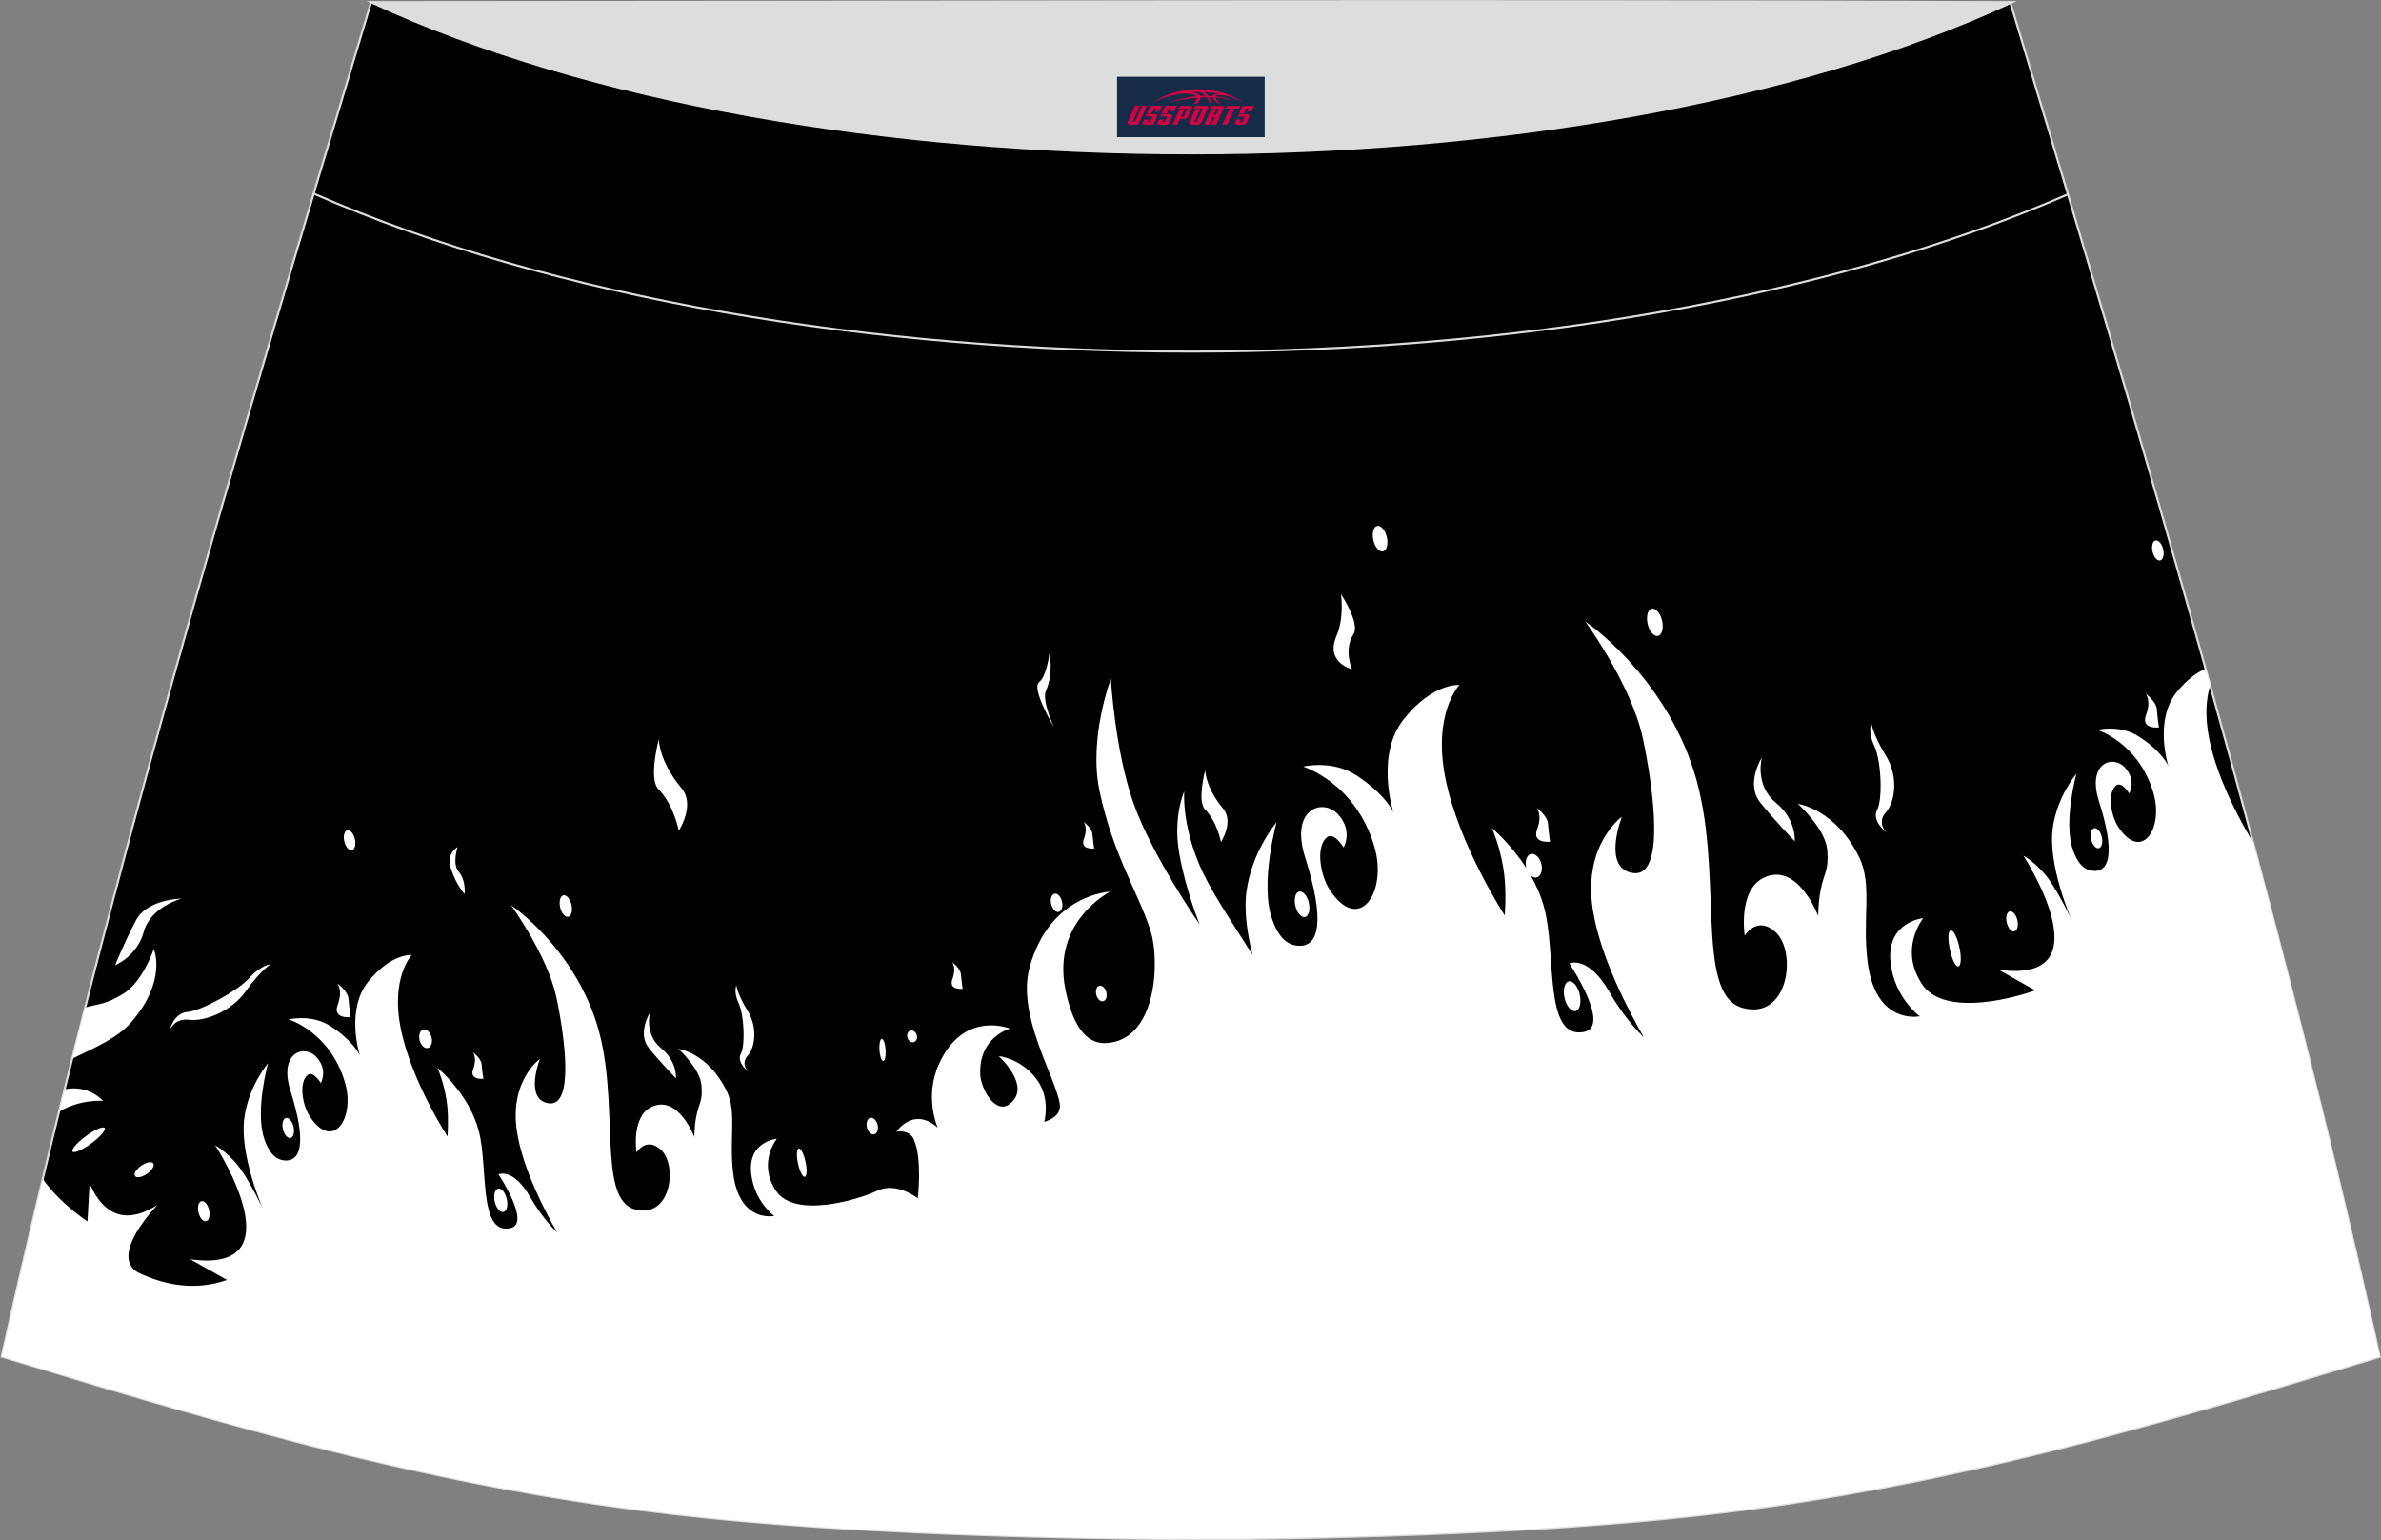
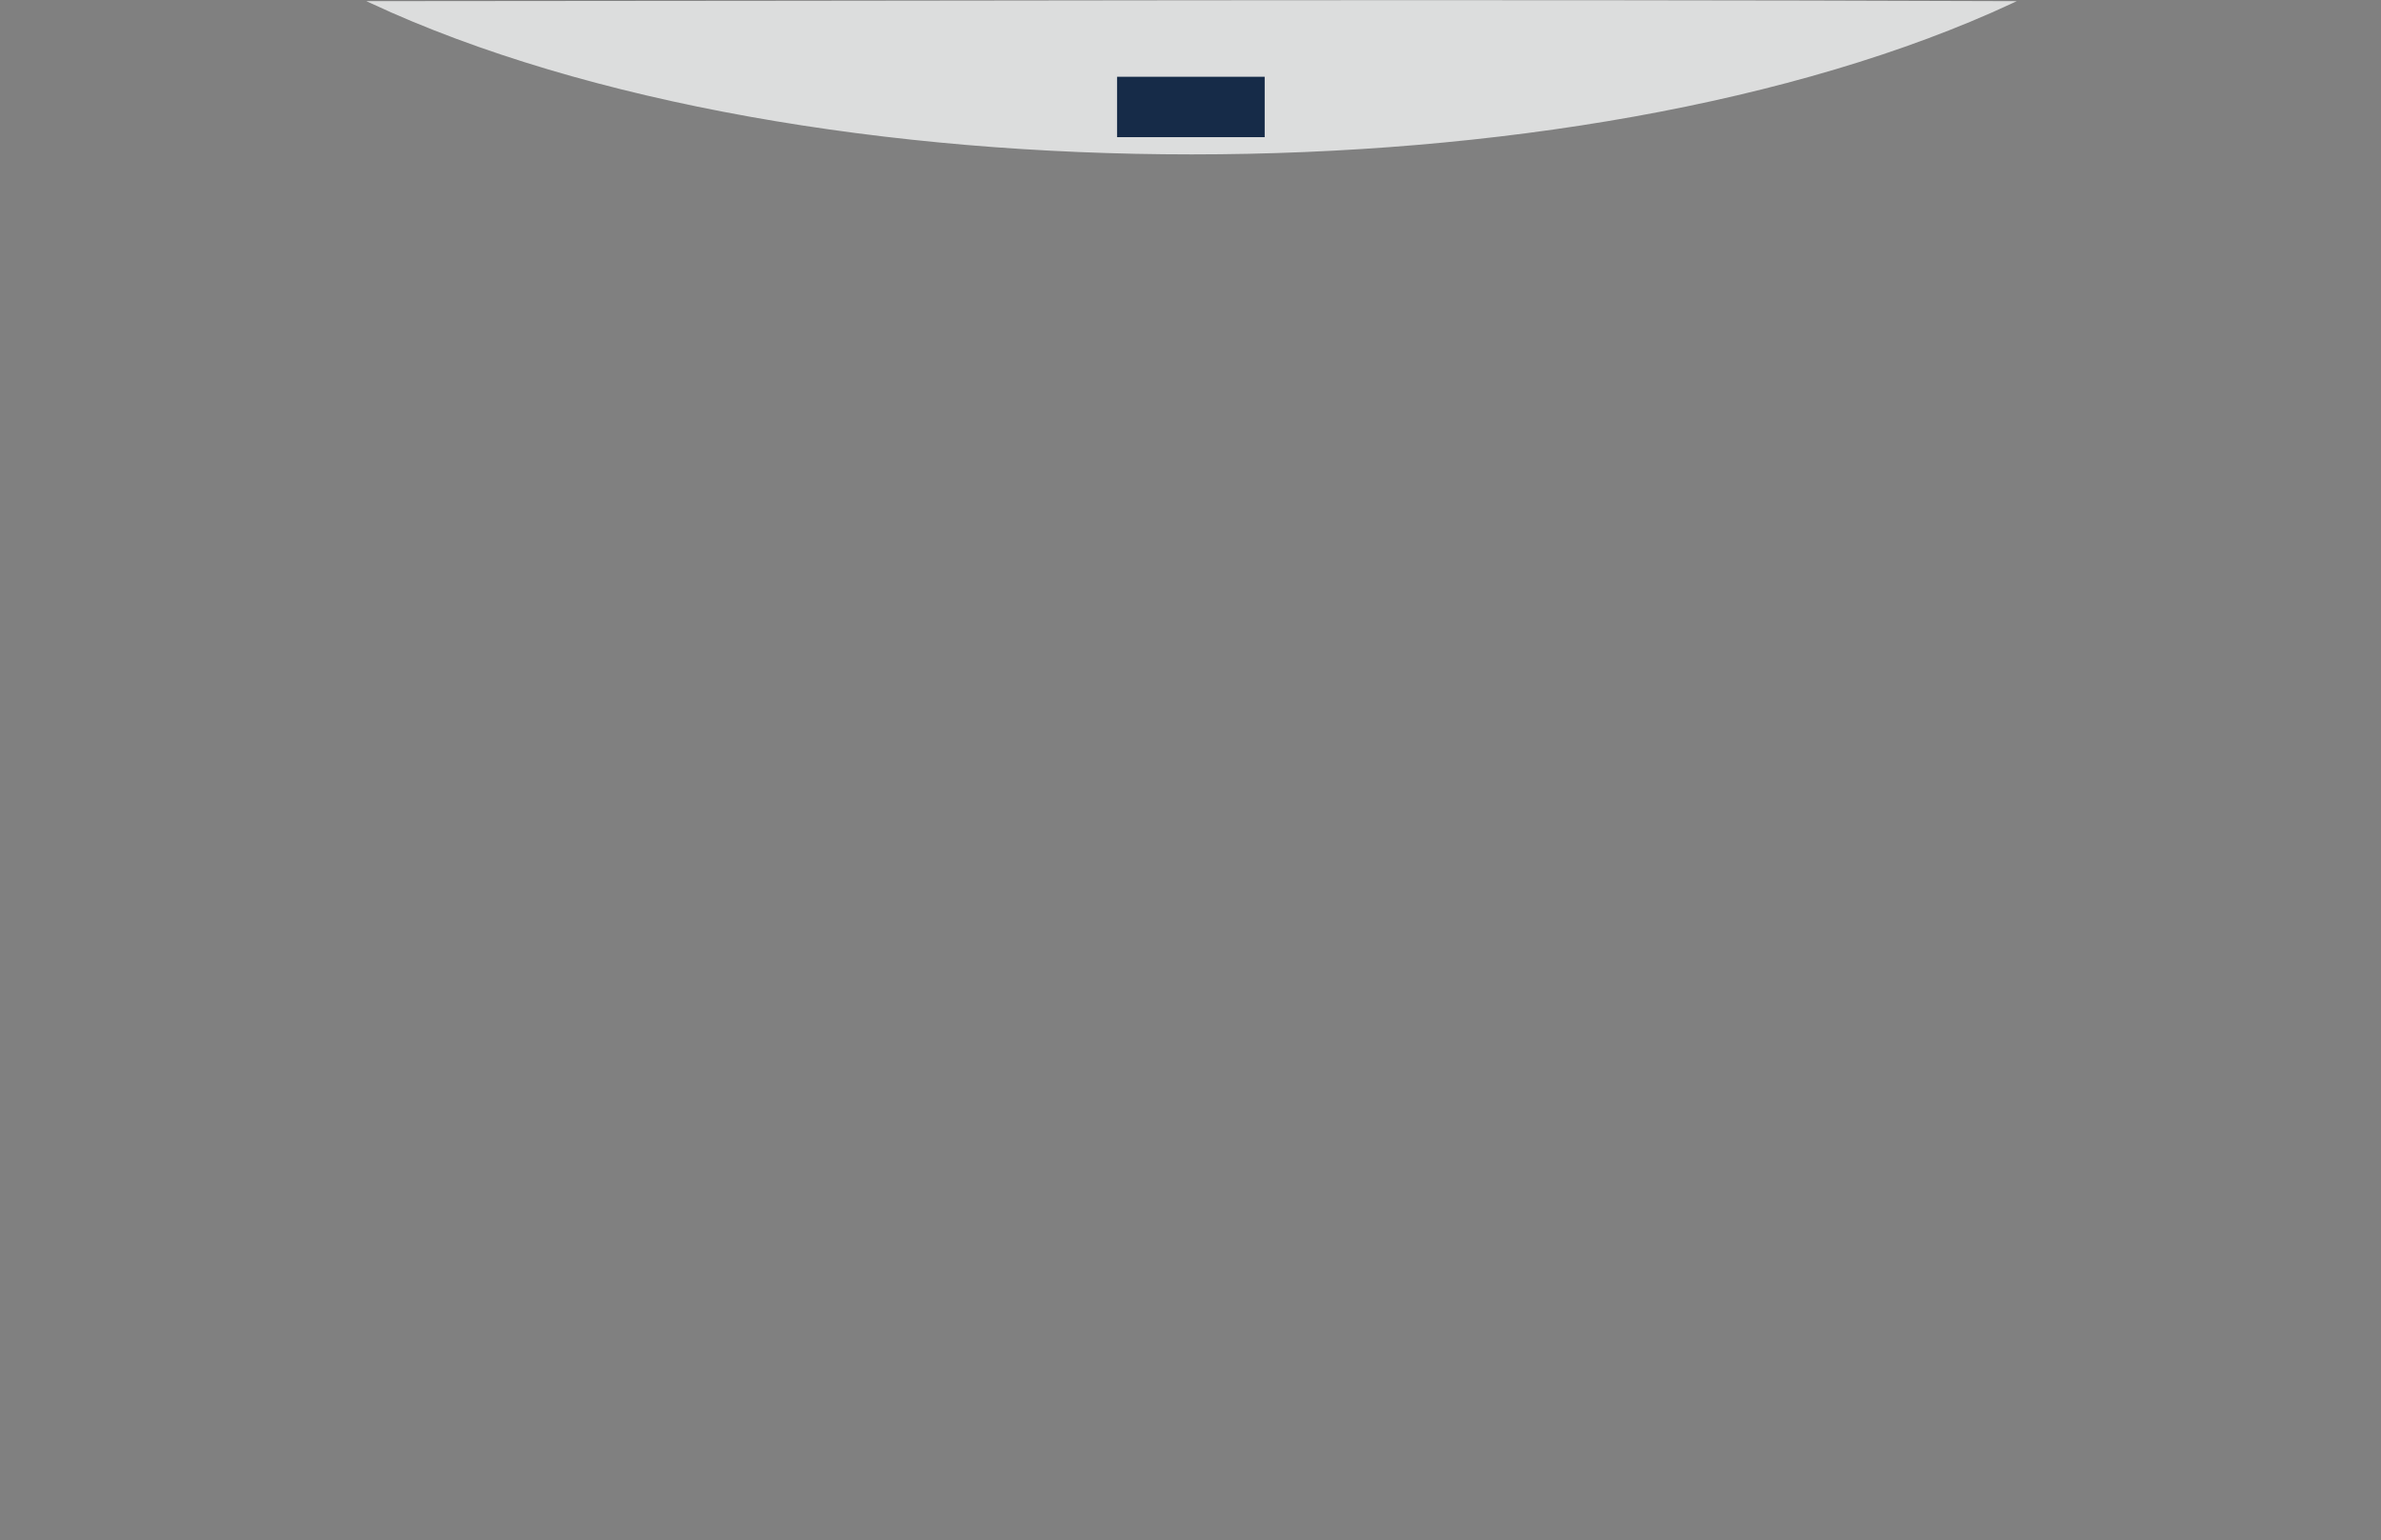
<svg xmlns="http://www.w3.org/2000/svg" version="1.1" id="图层_1" x="0px" y="0px" width="387.08px" height="250.4px" viewBox="0 0 387.08 250.4" enable-background="new 0 0 387.08 250.4" xml:space="preserve">
  <rect x="0" y="0" width="387.08" height="250.4" fill="#808080" stroke="none" />
  <g>
-     <path fill="#000001" stroke="#DCDDDD" stroke-width="0.341" stroke-miterlimit="22.926" d="M193.58,250.2L193.58,250.2   l-3.17-0.01l-3.16-0.02l-3.16-0.03l-3.16-0.05l-3.16-0.05l-3.16-0.06l-3.16-0.07l-3.16-0.08l-3.16-0.09l-3.16-0.1l-3.16-0.11   l-3.11-0.11l-3.11-0.13l-3.11-0.14l-3.11-0.15l-3.11-0.16l-3.11-0.17l-3.11-0.18l-3.11-0.19l-3.11-0.22l-3.14-0.23l-3.14-0.25   l-3.14-0.26l-3.13-0.28l-3.13-0.31l-3.13-0.33l-3.13-0.35l-3.13-0.38l-3.11-0.4l-3.07-0.42l-3.06-0.44l-3.06-0.47l-3.06-0.49   l-3.06-0.51l-3.05-0.55l-3.05-0.56l-3.03-0.58l-3.03-0.6l-3.02-0.63l-3.02-0.65l-3.01-0.66l-3.01-0.68l-3.01-0.7l-3-0.72l-3-0.74   l-3.01-0.76l-3.01-0.77l-3.01-0.8l-3-0.81l-3-0.82l-3-0.83l-2.99-0.84l-2.99-0.85l-2.99-0.86l-2.99-0.86l-2.98-0.88l-2.98-0.88   l-2.98-0.89l-2.98-0.9l-2.98-0.9l-2.98-0.9l-2.98-0.9l-2.98-0.9C16.81,146.1,38.08,74.26,60.33,0.36   c106.77,29.51,159.71,29.51,266.48,0c22.26,73.91,43.53,145.74,60.07,220.22l-2.98,0.9l-2.98,0.9l-2.98,0.9l-2.98,0.9l-2.98,0.9   l-2.98,0.89l-2.98,0.88l-2.98,0.88l-2.99,0.86l-2.99,0.86l-2.99,0.85l-2.99,0.84l-2.99,0.83l-3,0.82l-3,0.81l-3,0.8l-3.01,0.77   l-3.01,0.76l-3,0.74l-3,0.72l-3.01,0.7l-3.01,0.68l-3.01,0.66l-3.02,0.65l-3.02,0.63l-3.03,0.6l-3.03,0.58l-3.05,0.56l-3.05,0.55   l-3.05,0.51l-3.06,0.49l-3.06,0.47l-3.07,0.44l-3.07,0.42l-3.11,0.4l-3.13,0.38l-3.13,0.35l-3.13,0.33l-3.13,0.31l-3.13,0.28   l-3.13,0.26l-3.14,0.25l-3.14,0.23l-3.11,0.22l-3.11,0.19l-3.11,0.18l-3.11,0.17l-3.11,0.16l-3.11,0.15l-3.11,0.14l-3.11,0.13   l-3.11,0.11l-3.16,0.11l-3.16,0.1l-3.16,0.09l-3.16,0.08l-3.16,0.07l-3.16,0.06l-3.16,0.05l-3.16,0.05l-3.16,0.03l-3.16,0.02   L193.58,250.2L193.58,250.2L193.58,250.2z" />
-     <path fill="#FFFFFF" d="M366.3,136.96c-1.41-2.31-5.68-9.67-7.12-16.69c-0.82-3.99-0.47-6.91,0.14-8.88l-0.75-2.68   c-1.27,0.55-2.96,1.64-4.72,3.83c-3.71,4.6-1.35,11.95-1.35,11.95s-1.01-2.32-4.79-4.75c-3.08-1.99-6.76-1.08-6.76-1.08   s6.69,2.03,9.12,10.2c1.73,5.82-1.9,11.33-5.69,5.59c-1.25-1.9-1.82-5.57-0.36-6.75c0.91-0.74,2.13,1.3,2.13,1.3   s1.26-2.13-0.75-4.27c-1.91-2.03-6.17-0.75-4.16,5.58c2.58,8.12,1.72,11.24-0.65,11.28c-2.01,0.03-2.99-1.7-3.59-3.41   c-1.61-4.56,0.57-12.41,0.57-12.41s-3.18,3.72-3.86,8.92c-0.8,6.05,2.99,14.66,2.99,14.66s-1.94-4.02-3.52-6.27   c-1.9-2.69-4.25-3.99-4.25-3.99s13.73,21.03-4.02,18.56l5.97,3.36c-5.41,1.88-15.19,3.85-18.41-1c-3.85-5.79,0.19-10.74,0.19-10.74   s-5.97,0.55-5.32,7.12c0.58,5.81,4.76,8.83,4.76,8.83s-7.16,1.53-8.48-8.8c-0.9-7.09,0.81-12.58-1.36-17.03   c-3.82-7.88-9.96-8.7-9.96-8.7s4.49,4.08,4.76,7.51c0.27,3.43-0.49,3.49-1.08,6.5c-0.44,2.25-0.38,4.24-0.38,4.24   s-3.33-8.93-8.89-6.23c-4.21,2.05-3.07,9.4-3.07,9.4s2.01-3.39,5.06-0.53c3.44,3.22,2.07,14.34-5.41,12.28   c-8-2.22-2.85-22.63-7.92-38.51s-17.64-24.3-17.64-24.3s7.54,10.34,9.37,19.08s3.56,22.52-1.59,21.81   c-5.15-0.7-1.84-9.16-1.84-9.16s-6.32,4.49-4.75,14.95c1.16,7.75,5.92,16.75,8.31,20.9c-2.43-2.3-4.58-5.59-5.6-7.37   c-3.47-6.05-6.51-4.63-6.51-4.63s6.94,10.32,2.34,11.15c-6.54,1.18-4.4-12.59-6.41-20.16c-0.51-1.91-1.3-3.68-2.18-5.26   c0.27,0.23,0.58,0.34,0.88,0.3c0.69-0.11,1.07-1.06,0.85-2.11c-0.23-1.06-0.97-1.83-1.66-1.72c-0.69,0.11-1.07,1.06-0.85,2.11   c0.01,0.07,0.03,0.14,0.05,0.2c-2.57-4.02-5.61-6.52-5.61-6.52s1.6,3.51,2.05,7.92c0.31,3.02,0.05,6.29,0.05,6.29   s-7.43-11.4-9.62-22.13c-2.19-10.73,2.25-15.34,2.25-15.34s-4.23-0.43-9.02,5.52c-4.72,5.85-1.72,15.17-1.72,15.17   s-1.28-2.94-6.08-6.04c-3.91-2.52-8.59-1.38-8.59-1.38s8.5,2.58,11.57,12.96c2.19,7.4-2.42,14.39-7.23,7.1   c-1.59-2.42-2.32-7.08-0.47-8.57c1.16-0.93,2.71,1.65,2.71,1.65s1.6-2.71-0.95-5.43c-2.42-2.58-7.84-0.95-5.29,7.1   c3.27,10.31,2.17,14.28-0.82,14.32c-2.56,0.05-3.8-2.17-4.56-4.33c-2.05-5.79,0.73-15.76,0.73-15.76s-4.04,4.73-4.91,11.33   c-0.42,3.19,0.17,6.93,0.99,10.23c-3.57-5.71-6.91-10.49-8.71-14.82c-2.85-6.85-2.38-11.76-2.38-11.76s-1.86,4.01-0.83,10.01   c1.03,6.01,3.34,11.65,3.34,11.65s-7.84-11.32-10.83-19.92c-2.98-8.6-3.61-20.02-3.61-20.02s-3.67,9.59-1.84,18.27   c2.21,10.48,6.49,16.84,8.32,22.78c1.48,4.77,1.03,17.77-7.29,18.16c-3.47,0.17-5.52-3.35-6.6-8.8   c-2.18-11.1,7.29-15.81,7.29-15.81s-9.87,0.36-13.11,12.36c-2.07,7.65,4.08,17.5,4.9,21.99c0.28,1.58-0.8,2.53-2.5,3.07   c0.24-0.99,0.81-4.29-1.34-7.06c-2.56-3.32-6.06-3.63-6.06-3.63s5.34,4.83,1.9,7.68c-2.44,2.03-4.79-2.43-4.9-4.58   c-0.33-6.24,4.84-7.57,4.84-7.57s-7.54-3.15-11.58,5.8c-2.41,5.35-0.18,10.32-0.18,10.32s-1.56-1.61-3.51-1.41   c-1.97,0.2-3.22,2.05-3.22,2.05s2.08-0.42,2.82,1.19c1.44,3.1,0.67,9.64,0.67,9.64s-3.43-2.74-6.56-1.25   c-3.11,1.49-13.48,4.57-16.5,0.02c-3.03-4.56,0.15-8.46,0.15-8.46s-4.71,0.42-4.18,5.59c0.45,4.57,3.75,6.96,3.75,6.96   s-5.64,1.22-6.67-6.92c-0.7-5.58,0.64-9.9-1.07-13.4c-3.01-6.21-7.84-6.84-7.84-6.84s3.53,3.21,3.75,5.91   c0.22,2.71-0.39,2.74-0.85,5.11c-0.35,1.77-0.3,3.33-0.3,3.33s-2.63-7.02-7-4.9c-3.31,1.6-2.41,7.4-2.41,7.4s1.58-2.66,3.99-0.42   c2.72,2.53,1.63,11.29-4.26,9.66c-6.3-1.75-2.25-17.82-6.23-30.31c-3.99-12.5-13.89-19.13-13.89-19.13s5.92,8.14,7.38,15.03   c1.45,6.89,2.8,17.73-1.25,17.17s-1.44-7.22-1.44-7.22s-4.98,3.53-3.74,11.76c0.91,6.1,4.66,13.18,6.54,16.46   c-1.91-1.81-3.6-4.4-4.41-5.8c-2.73-4.76-5.13-3.65-5.13-3.65s5.47,8.13,1.84,8.77c-5.14,0.93-3.47-9.91-5.05-15.87   c-1.6-6.05-6.72-10.23-6.72-10.23s1.26,2.76,1.61,6.23c0.24,2.38,0.03,4.94,0.03,4.94s-5.84-8.97-7.57-17.42   c-1.73-8.45,1.77-12.08,1.77-12.08s-3.33-0.33-7.1,4.35c-3.71,4.6-1.35,11.95-1.35,11.95s-1.01-2.32-4.79-4.75   c-3.08-1.99-6.76-1.08-6.76-1.08s6.69,2.03,9.12,10.2c1.73,5.82-1.9,11.33-5.69,5.59c-1.25-1.9-1.82-5.57-0.36-6.75   c0.91-0.74,2.13,1.3,2.13,1.3s1.26-2.13-0.75-4.27c-1.91-2.03-6.17-0.75-4.16,5.59c2.57,8.13,1.7,11.23-0.65,11.28   c-2.01,0.03-2.99-1.7-3.59-3.41c-1.61-4.56,0.58-12.41,0.58-12.41s-3.18,3.72-3.86,8.92c-0.8,6.05,2.99,14.66,2.99,14.66   s-1.94-4.02-3.52-6.27c-1.77-2.53-3.96-3.83-4.22-3.98v-0.02l-0.01,0.02l-0.01-0.01l0.01,0.01l-0.03,0.06l0.05-0.05   c0.51,0.78,13.37,20.96-4.04,18.54l5.97,3.36c-5.07,1.76-9.97,0.94-14.51-1.23c-4.24-2.57,1.61-9.26,3.18-10.95   c-3.91,2.49-8.2,2.91-11.01-3.52l-0.35,6.19c-2.39-1.65-5.38-4.17-7.25-6.91c-2.3,9.58-4.52,19.21-6.67,28.87l2.98,0.9l2.98,0.9   l2.98,0.9l2.98,0.9l2.98,0.9l2.98,0.89l2.98,0.88l2.98,0.88l2.99,0.86l2.99,0.86l2.99,0.85l2.99,0.84l3,0.83l3,0.82l3,0.81   l3.01,0.8l3.01,0.77l3.01,0.76l3,0.74l3,0.72l3.01,0.7l3.01,0.68l3.01,0.66l3.02,0.65l3.02,0.63l3.03,0.6l3.03,0.58l3.05,0.56   l3.05,0.55l3.06,0.51l3.06,0.49l3.06,0.47l3.06,0.44l3.07,0.42l3.11,0.4l3.13,0.38l3.13,0.35l3.13,0.33l3.13,0.31l3.13,0.28   l3.14,0.26l3.14,0.25l3.14,0.23l3.11,0.22l3.11,0.19l3.11,0.18l3.11,0.17l3.11,0.16l3.11,0.15l3.11,0.14l3.11,0.13l3.11,0.11   l3.16,0.11l3.16,0.1l3.16,0.09l3.16,0.08l3.16,0.07l3.16,0.06l3.16,0.05l3.16,0.05l3.16,0.03l3.16,0.02l3.16,0.01l0,0l0,0   l3.16-0.01l3.16-0.02l3.16-0.03l3.16-0.05l3.16-0.05l3.16-0.06l3.16-0.07l3.16-0.08l3.16-0.09l3.16-0.1l3.16-0.11l3.11-0.11   l3.11-0.13l3.11-0.14l3.11-0.15l3.11-0.16l3.11-0.17l3.11-0.18l3.11-0.19l3.11-0.22l3.14-0.23l3.14-0.25l3.13-0.26l3.13-0.28   l3.13-0.31l3.13-0.33l3.13-0.35l3.13-0.38l3.11-0.4l3.07-0.42l3.07-0.44l3.06-0.47l3.06-0.49l3.05-0.51l3.05-0.55l3.05-0.56   l3.03-0.58l3.03-0.6l3.02-0.63l3.02-0.65l3.01-0.66l3.01-0.68l3.01-0.7l3-0.72l3-0.74l3.01-0.76l3.01-0.77l3-0.8l3-0.81l3-0.82   l2.99-0.83l2.99-0.84l2.99-0.85l2.99-0.86l2.99-0.86l2.98-0.88l2.98-0.88l2.98-0.89l2.98-0.9l2.98-0.9l2.98-0.9l2.98-0.9l2.98-0.9   C380.63,192.4,373.7,164.62,366.3,136.96L366.3,136.96z M9.61,180.72c0.3-1.22,0.59-2.42,0.9-3.64c4.01-0.78,6.23,1.89,6.23,1.89   S13.07,178.66,9.61,180.72L9.61,180.72z M11.74,172.11c0.69-2.77,1.4-5.54,2.1-8.31c2.49-0.7,3.14-0.43,6.08-2.16   c3.27-1.92,5.08-7.35,5.08-7.35s2.25,5.05-3.65,11.88C19.17,168.7,15.71,170.19,11.74,172.11L11.74,172.11z M362.12,121.53   l0.27,1.01c-0.1-0.18-0.18-0.4-0.23-0.63C362.14,121.78,362.13,121.66,362.12,121.53L362.12,121.53z M24.01,190.75   c-0.8,0.59-1.7,0.82-2.02,0.49c-0.32-0.33,0.08-1.07,0.88-1.66s1.7-0.81,2.02-0.49C25.2,189.41,24.81,190.16,24.01,190.75   L24.01,190.75z M18.71,156.92c0,0,1.59-3.91,3.42-7.34c1.83-3.43,7.39-3.49,7.39-3.49s-5.04,1.32-6.13,5.35   C22.31,155.47,18.71,156.92,18.71,156.92L18.71,156.92z M27.54,167.57c0,0,0.67-2.88,2.91-3.05c2.24-0.16,8.3-3.51,10.1-5.55   c1.81-2.03,3.47-2.23,3.47-2.23s-1.72,1.09-4.06,4.4c-2.33,3.31-6.74,4.97-9.21,4.65C28.28,165.48,27.54,167.57,27.54,167.57   L27.54,167.57z M13.89,184.76c1.43-1.07,2.83-1.69,3.11-1.4c0.28,0.3-0.64,1.4-2.08,2.47c-1.43,1.07-2.83,1.69-3.11,1.4   C11.53,186.92,12.46,185.82,13.89,184.76L13.89,184.76z M47.73,183.24c0.19,0.9-0.05,1.69-0.53,1.77   c-0.48,0.08-1.02-0.59-1.22-1.49c-0.19-0.9,0.05-1.69,0.53-1.77S47.54,182.33,47.73,183.24L47.73,183.24z M34,196.77   c0.19,0.9-0.05,1.69-0.53,1.77c-0.49,0.08-1.02-0.59-1.22-1.49s0.05-1.69,0.53-1.77C33.27,195.2,33.82,195.86,34,196.77L34,196.77z    M57.71,136.46c0.19,0.9-0.05,1.69-0.53,1.77c-0.48,0.08-1.02-0.59-1.22-1.49c-0.19-0.9,0.05-1.69,0.53-1.77   C56.97,134.89,57.51,135.56,57.71,136.46L57.71,136.46z M156.5,160.75c0,0-2.35,0.28-1.66-1.59c0.7-1.89-0.06-2.74-0.06-2.74   s1.38,0.99,1.44,2C156.3,159.43,156.5,160.75,156.5,160.75L156.5,160.75z M177.88,137.94c0,0-2.36,0.28-1.66-1.59   c0.7-1.89-0.07-2.74-0.07-2.74s1.39,0.99,1.44,2C177.68,136.62,177.88,137.94,177.88,137.94L177.88,137.94z M78.59,175.38   c0,0-2.35,0.28-1.66-1.59c0.7-1.89-0.07-2.74-0.07-2.74s1.38,0.99,1.44,2C78.37,174.06,78.59,175.38,78.59,175.38L78.59,175.38z    M57,165.36c0,0-2.99,0.36-2.1-2.02c0.89-2.39-0.08-3.48-0.08-3.48s1.75,1.26,1.84,2.55C56.75,163.69,57,165.36,57,165.36   L57,165.36z M341.7,136.13c0.19,0.9-0.05,1.69-0.53,1.77c-0.48,0.08-1.02-0.59-1.22-1.49c-0.19-0.9,0.05-1.69,0.52-1.77   C340.97,134.56,341.51,135.22,341.7,136.13L341.7,136.13z M327.97,149.65c0.19,0.9-0.05,1.69-0.53,1.77   c-0.48,0.08-1.02-0.59-1.22-1.49c-0.19-0.9,0.05-1.69,0.52-1.77C327.25,148.09,327.79,148.76,327.97,149.65L327.97,149.65z    M351.68,89.35c0.19,0.9-0.05,1.69-0.53,1.77c-0.48,0.08-1.02-0.59-1.22-1.49c-0.19-0.9,0.05-1.69,0.52-1.77   C350.93,87.78,351.49,88.45,351.68,89.35L351.68,89.35z M212.79,146.84c0.24,1.15-0.06,2.16-0.67,2.25   c-0.61,0.1-1.31-0.75-1.55-1.9c-0.24-1.15,0.06-2.16,0.67-2.25C211.86,144.84,212.55,145.69,212.79,146.84L212.79,146.84z    M225.47,87.4c0.24,1.15-0.06,2.16-0.67,2.25c-0.61,0.1-1.31-0.75-1.55-1.9c-0.24-1.15,0.06-2.16,0.67-2.25   C224.54,85.4,225.23,86.25,225.47,87.4L225.47,87.4z M350.98,118.26c0,0-2.99,0.36-2.1-2.02c0.9-2.39-0.08-3.48-0.08-3.48   s1.75,1.26,1.84,2.55C350.72,116.58,350.98,118.26,350.98,118.26L350.98,118.26z M251.99,136.84c0,0-2.99,0.36-2.1-2.02   c0.9-2.39-0.08-3.48-0.08-3.48s1.75,1.25,1.84,2.55C251.74,135.17,251.99,136.84,251.99,136.84L251.99,136.84z M198.49,136.9   c0,0-0.6-3.3-2.61-5.34c-1.28-1.31,0.05-6.38,0.05-6.38s-0.02,2.75,2.92,6.29C200.63,133.61,198.49,136.9,198.49,136.9   L198.49,136.9z M75.54,145.34c0,0-1.35-1.42-2.21-4.06c-0.85-2.63,1.07-3.57,1.07-3.57s-0.95,2.71,0.2,4.05   C75.77,143.11,75.54,145.34,75.54,145.34L75.54,145.34z M109.88,175.31c0,0-2.43-2.49-4.39-4.92c-1.95-2.44,0.18-5.77,0.18-5.77   s-0.94,3.52,1.77,5.75C110.16,172.59,109.88,175.31,109.88,175.31L109.88,175.31z M121.67,174.24c0,0-1.99-1.53-1.23-2.92   c0.75-1.4,0.52-6.33-0.35-8.2c-0.88-1.88-0.38-2.94-0.38-2.94s0.17,1.45,1.83,4.15c1.66,2.68,1.23,5.96,0.01,7.31   C120.32,172.98,121.67,174.24,121.67,174.24L121.67,174.24z M80.42,195.3c-0.22-1.06,0.05-1.98,0.59-2.07   c0.55-0.09,1.16,0.69,1.39,1.75c0.22,1.05-0.05,1.98-0.58,2.06C81.26,197.13,80.65,196.35,80.42,195.3L80.42,195.3z M68.2,169.03   c-0.17-0.83,0.13-1.58,0.67-1.66c0.55-0.09,1.13,0.51,1.31,1.35c0.17,0.83-0.13,1.58-0.67,1.67   C68.95,170.47,68.37,169.86,68.2,169.03L68.2,169.03z M91.05,147.45c-0.2-0.97,0.05-1.82,0.57-1.9c0.51-0.08,1.09,0.63,1.3,1.6   c0.2,0.97-0.05,1.82-0.57,1.9S91.25,148.4,91.05,147.45L91.05,147.45z M129.72,189.12c-0.27-1.27-0.2-2.35,0.14-2.4   c0.34-0.06,0.84,0.93,1.11,2.21c0.26,1.27,0.2,2.34-0.14,2.4S130,190.39,129.72,189.12L129.72,189.12z M140.93,183.22   c-0.16-0.75,0.11-1.41,0.6-1.49c0.49-0.08,1.01,0.47,1.16,1.2c0.15,0.74-0.11,1.41-0.6,1.49   C141.6,184.51,141.08,183.97,140.93,183.22L140.93,183.22z M147.5,168.61c-0.11-0.52,0.15-1.01,0.58-1.08s0.86,0.3,0.98,0.83   c0.11,0.52-0.15,1.01-0.58,1.08S147.61,169.15,147.5,168.61L147.5,168.61z M170.88,146.92c-0.17-0.82,0.09-1.55,0.59-1.63   s1.03,0.52,1.2,1.34c0.17,0.82-0.09,1.55-0.59,1.63C171.6,148.34,171.05,147.73,170.88,146.92L170.88,146.92z M142.97,170.59   c-0.05-0.99,0.15-1.75,0.42-1.69c0.28,0.06,0.55,0.91,0.59,1.9c0.05,0.99-0.15,1.75-0.42,1.68   C143.27,172.43,143.01,171.58,142.97,170.59L142.97,170.59z M178.17,161.34c-0.03-0.7,0.33-1.18,0.81-1.09   c0.48,0.1,0.9,0.75,0.93,1.44c0.03,0.69-0.33,1.18-0.81,1.09C178.61,162.68,178.2,162.03,178.17,161.34L178.17,161.34z    M171.32,118.18c0,0-3.69-6.19-2.4-7.26s1.68-4.72,1.68-4.72s0.76,3.11-0.58,6.15C169.36,113.87,171.32,118.18,171.32,118.18   L171.32,118.18z M110.35,135.07c0,0-0.77-4.19-3.32-6.79c-1.64-1.66,0.07-8.1,0.07-8.1s-0.03,3.49,3.72,7.99   C113.07,130.88,110.35,135.07,110.35,135.07L110.35,135.07z M219.79,108.8c0,0-4.39-1.07-2.53-5.4c1.31-3.03,0.74-6.8,0.74-6.8   s3.17,4.73,2.03,6.5C218.39,105.66,219.79,108.8,219.79,108.8L219.79,108.8z M291.76,136.75c0,0-3.08-3.16-5.57-6.25   c-2.49-3.09,0.23-7.34,0.23-7.34s-1.2,4.47,2.25,7.31C292.12,133.3,291.76,136.75,291.76,136.75L291.76,136.75z M306.73,135.4   c0,0-2.52-1.94-1.57-3.72c0.95-1.77,0.66-8.04-0.45-10.41c-1.11-2.38-0.48-3.73-0.48-3.73s0.22,1.84,2.33,5.26s1.56,7.57,0.01,9.29   C305.03,133.79,306.73,135.4,306.73,135.4L306.73,135.4z M254.33,162.16c-0.28-1.34,0.05-2.51,0.74-2.63   c0.69-0.11,1.48,0.89,1.76,2.23s-0.05,2.51-0.74,2.63C255.4,164.49,254.6,163.49,254.33,162.16L254.33,162.16z M267.84,101.36   c-0.26-1.23,0.07-2.31,0.72-2.41c0.66-0.1,1.4,0.81,1.66,2.03c0.26,1.23-0.07,2.31-0.72,2.41   C268.85,103.5,268.09,102.59,267.84,101.36L267.84,101.36z M318.37,157.11c-1.03,0.17-2.26-5.69-1.23-5.85   c0.44-0.07,1.07,1.18,1.41,2.8C318.89,155.67,318.81,157.03,318.37,157.11z" />
-     <path fill="none" stroke="#DCDDDD" stroke-width="0.341" stroke-miterlimit="22.926" d="M336.19,31.59   c-78.2,34.13-207.1,34.1-285.19-0.11" />
    <path fill="#DCDDDD" stroke="#DCDDDD" stroke-width="0.341" stroke-miterlimit="22.926" d="M327.11,0.36   c-70.39,32.76-196.37,32.76-266.78,0C149.27,0.33,238.17,0.02,327.11,0.36z" />
  </g>
  <g id="tag_logo">
    <rect y="12.48" fill="#162B48" width="24" height="9.818" x="181.6" />
    <g>
-       <path fill="#D30044" d="M197.56,15.67l0.005-0.011c0.131-0.311,1.085-0.262,2.351,0.071c0.715,0.24,1.44,0.54,2.193,0.9    c-0.218-0.147-0.447-0.289-0.682-0.42l0.011,0.005l-0.011-0.005c-1.478-0.845-3.218-1.418-5.1-1.62    c-1.282-0.115-1.658-0.082-2.411-0.055c-2.449,0.142-4.68,0.905-6.458,2.095c1.26-0.638,2.722-1.075,4.195-1.336    c1.467-0.18,2.476-0.033,2.771,0.344c-1.691,0.175-3.469,0.633-4.555,1.075c1.156-0.338,2.967-0.665,4.647-0.813    c0.016,0.251-0.115,0.567-0.415,0.96h0.475c0.376-0.382,0.584-0.725,0.595-1.004c0.333-0.022,0.66-0.033,0.971-0.033    C196.39,16.11,196.6,16.46,196.8,16.85h0.262c-0.125-0.344-0.295-0.687-0.518-1.036c0.207,0,0.393,0.005,0.567,0.011    c0.104,0.267,0.496,0.66,1.058,1.025h0.245c-0.442-0.365-0.753-0.753-0.835-1.004c1.047,0.065,1.696,0.224,2.885,0.513    C199.38,15.93,198.64,15.76,197.56,15.67z M195.12,15.58c-0.164-0.295-0.655-0.485-1.402-0.551    c0.464-0.033,0.922-0.055,1.364-0.055c0.311,0.147,0.589,0.344,0.84,0.589C195.66,15.56,195.39,15.57,195.12,15.58z M197.1,15.63c-0.224-0.016-0.458-0.027-0.715-0.044c-0.147-0.202-0.311-0.398-0.502-0.6c0.082,0,0.164,0.005,0.24,0.011    c0.72,0.033,1.429,0.125,2.138,0.273C197.59,15.23,197.21,15.39,197.1,15.63z" />
-       <path fill="#D30044" d="M184.52,17.21L183.35,19.76C183.17,20.13,183.44,20.27,183.92,20.27l0.873,0.005    c0.115,0,0.251-0.049,0.327-0.175l1.342-2.891H185.68L184.46,19.84H184.29c-0.147,0-0.185-0.033-0.147-0.125l1.156-2.504H184.52L184.52,17.21z M186.38,18.56h1.271c0.36,0,0.584,0.125,0.442,0.425L187.62,20.02C187.52,20.24,187.25,20.27,187.02,20.27H186.1c-0.267,0-0.442-0.136-0.349-0.333l0.235-0.513h0.742L186.55,19.8C186.53,19.85,186.57,19.86,186.63,19.86h0.18    c0.082,0,0.125-0.016,0.147-0.071l0.376-0.813c0.011-0.022,0.011-0.044-0.055-0.044H186.21L186.38,18.56L186.38,18.56z M187.2,18.49h-0.78l0.475-1.025c0.098-0.218,0.338-0.256,0.578-0.256H188.92L188.53,18.05L187.75,18.17l0.262-0.562H187.72c-0.082,0-0.12,0.016-0.147,0.071L187.2,18.49L187.2,18.49z M188.79,18.56L188.62,18.93h1.069c0.06,0,0.06,0.016,0.049,0.044    L189.36,19.79C189.34,19.84,189.3,19.86,189.22,19.86H189.04c-0.055,0-0.104-0.011-0.082-0.06l0.175-0.376H188.39L188.16,19.94C188.06,20.13,188.24,20.27,188.51,20.27h0.916c0.24,0,0.502-0.033,0.605-0.251l0.475-1.031c0.142-0.3-0.082-0.425-0.442-0.425H188.79L188.79,18.56z M189.6,18.49l0.371-0.818c0.022-0.055,0.06-0.071,0.147-0.071h0.295L190.15,18.16l0.791-0.115l0.387-0.845H189.88c-0.24,0-0.48,0.038-0.578,0.256L188.83,18.49L189.6,18.49L189.6,18.49z M192,18.95h0.278c0.087,0,0.153-0.022,0.202-0.115    l0.496-1.075c0.033-0.076-0.011-0.12-0.125-0.12H191.45l0.431-0.431h1.522c0.355,0,0.485,0.153,0.393,0.355l-0.676,1.445    c-0.06,0.125-0.175,0.333-0.644,0.327l-0.649-0.005L191.39,20.27H190.61l1.178-2.558h0.785L192,18.95L192,18.95z     M194.59,19.76c-0.022,0.049-0.06,0.076-0.142,0.076h-0.191c-0.082,0-0.109-0.027-0.082-0.076l0.944-2.051h-0.785l-0.987,2.138    c-0.125,0.273,0.115,0.415,0.453,0.415h0.72c0.327,0,0.649-0.071,0.769-0.322l1.085-2.384c0.093-0.202-0.06-0.355-0.415-0.355    h-1.533l-0.431,0.431h1.38c0.115,0,0.164,0.033,0.131,0.104L194.59,19.76L194.59,19.76z M197.31,18.63h0.278    c0.087,0,0.158-0.022,0.202-0.115l0.344-0.753c0.033-0.076-0.011-0.12-0.125-0.12h-1.402l0.425-0.431h1.527    c0.355,0,0.485,0.153,0.393,0.355l-0.529,1.124c-0.044,0.093-0.147,0.18-0.393,0.18c0.224,0.011,0.256,0.158,0.175,0.327    l-0.496,1.075h-0.785l0.54-1.167c0.022-0.055-0.005-0.087-0.104-0.087h-0.235L196.54,20.27h-0.785l1.178-2.558h0.785L197.31,18.63L197.31,18.63z M199.88,17.72L198.7,20.27h0.785l1.184-2.558H199.88L199.88,17.72z M201.39,17.65l0.202-0.431h-2.1l-0.295,0.431    H201.39L201.39,17.65z M201.37,18.56h1.271c0.36,0,0.584,0.125,0.442,0.425l-0.475,1.031c-0.104,0.218-0.371,0.251-0.605,0.251    h-0.916c-0.267,0-0.442-0.136-0.349-0.333l0.235-0.513h0.742L201.54,19.8c-0.022,0.049,0.022,0.06,0.082,0.06h0.18    c0.082,0,0.125-0.016,0.147-0.071l0.376-0.813c0.011-0.022,0.011-0.044-0.049-0.044h-1.069L201.37,18.56L201.37,18.56z     M202.18,18.49H201.4l0.475-1.025c0.098-0.218,0.338-0.256,0.578-0.256h1.451l-0.387,0.845l-0.791,0.115l0.262-0.562h-0.295    c-0.082,0-0.12,0.016-0.147,0.071L202.18,18.49z" />
-     </g>
+       </g>
  </g>
</svg>